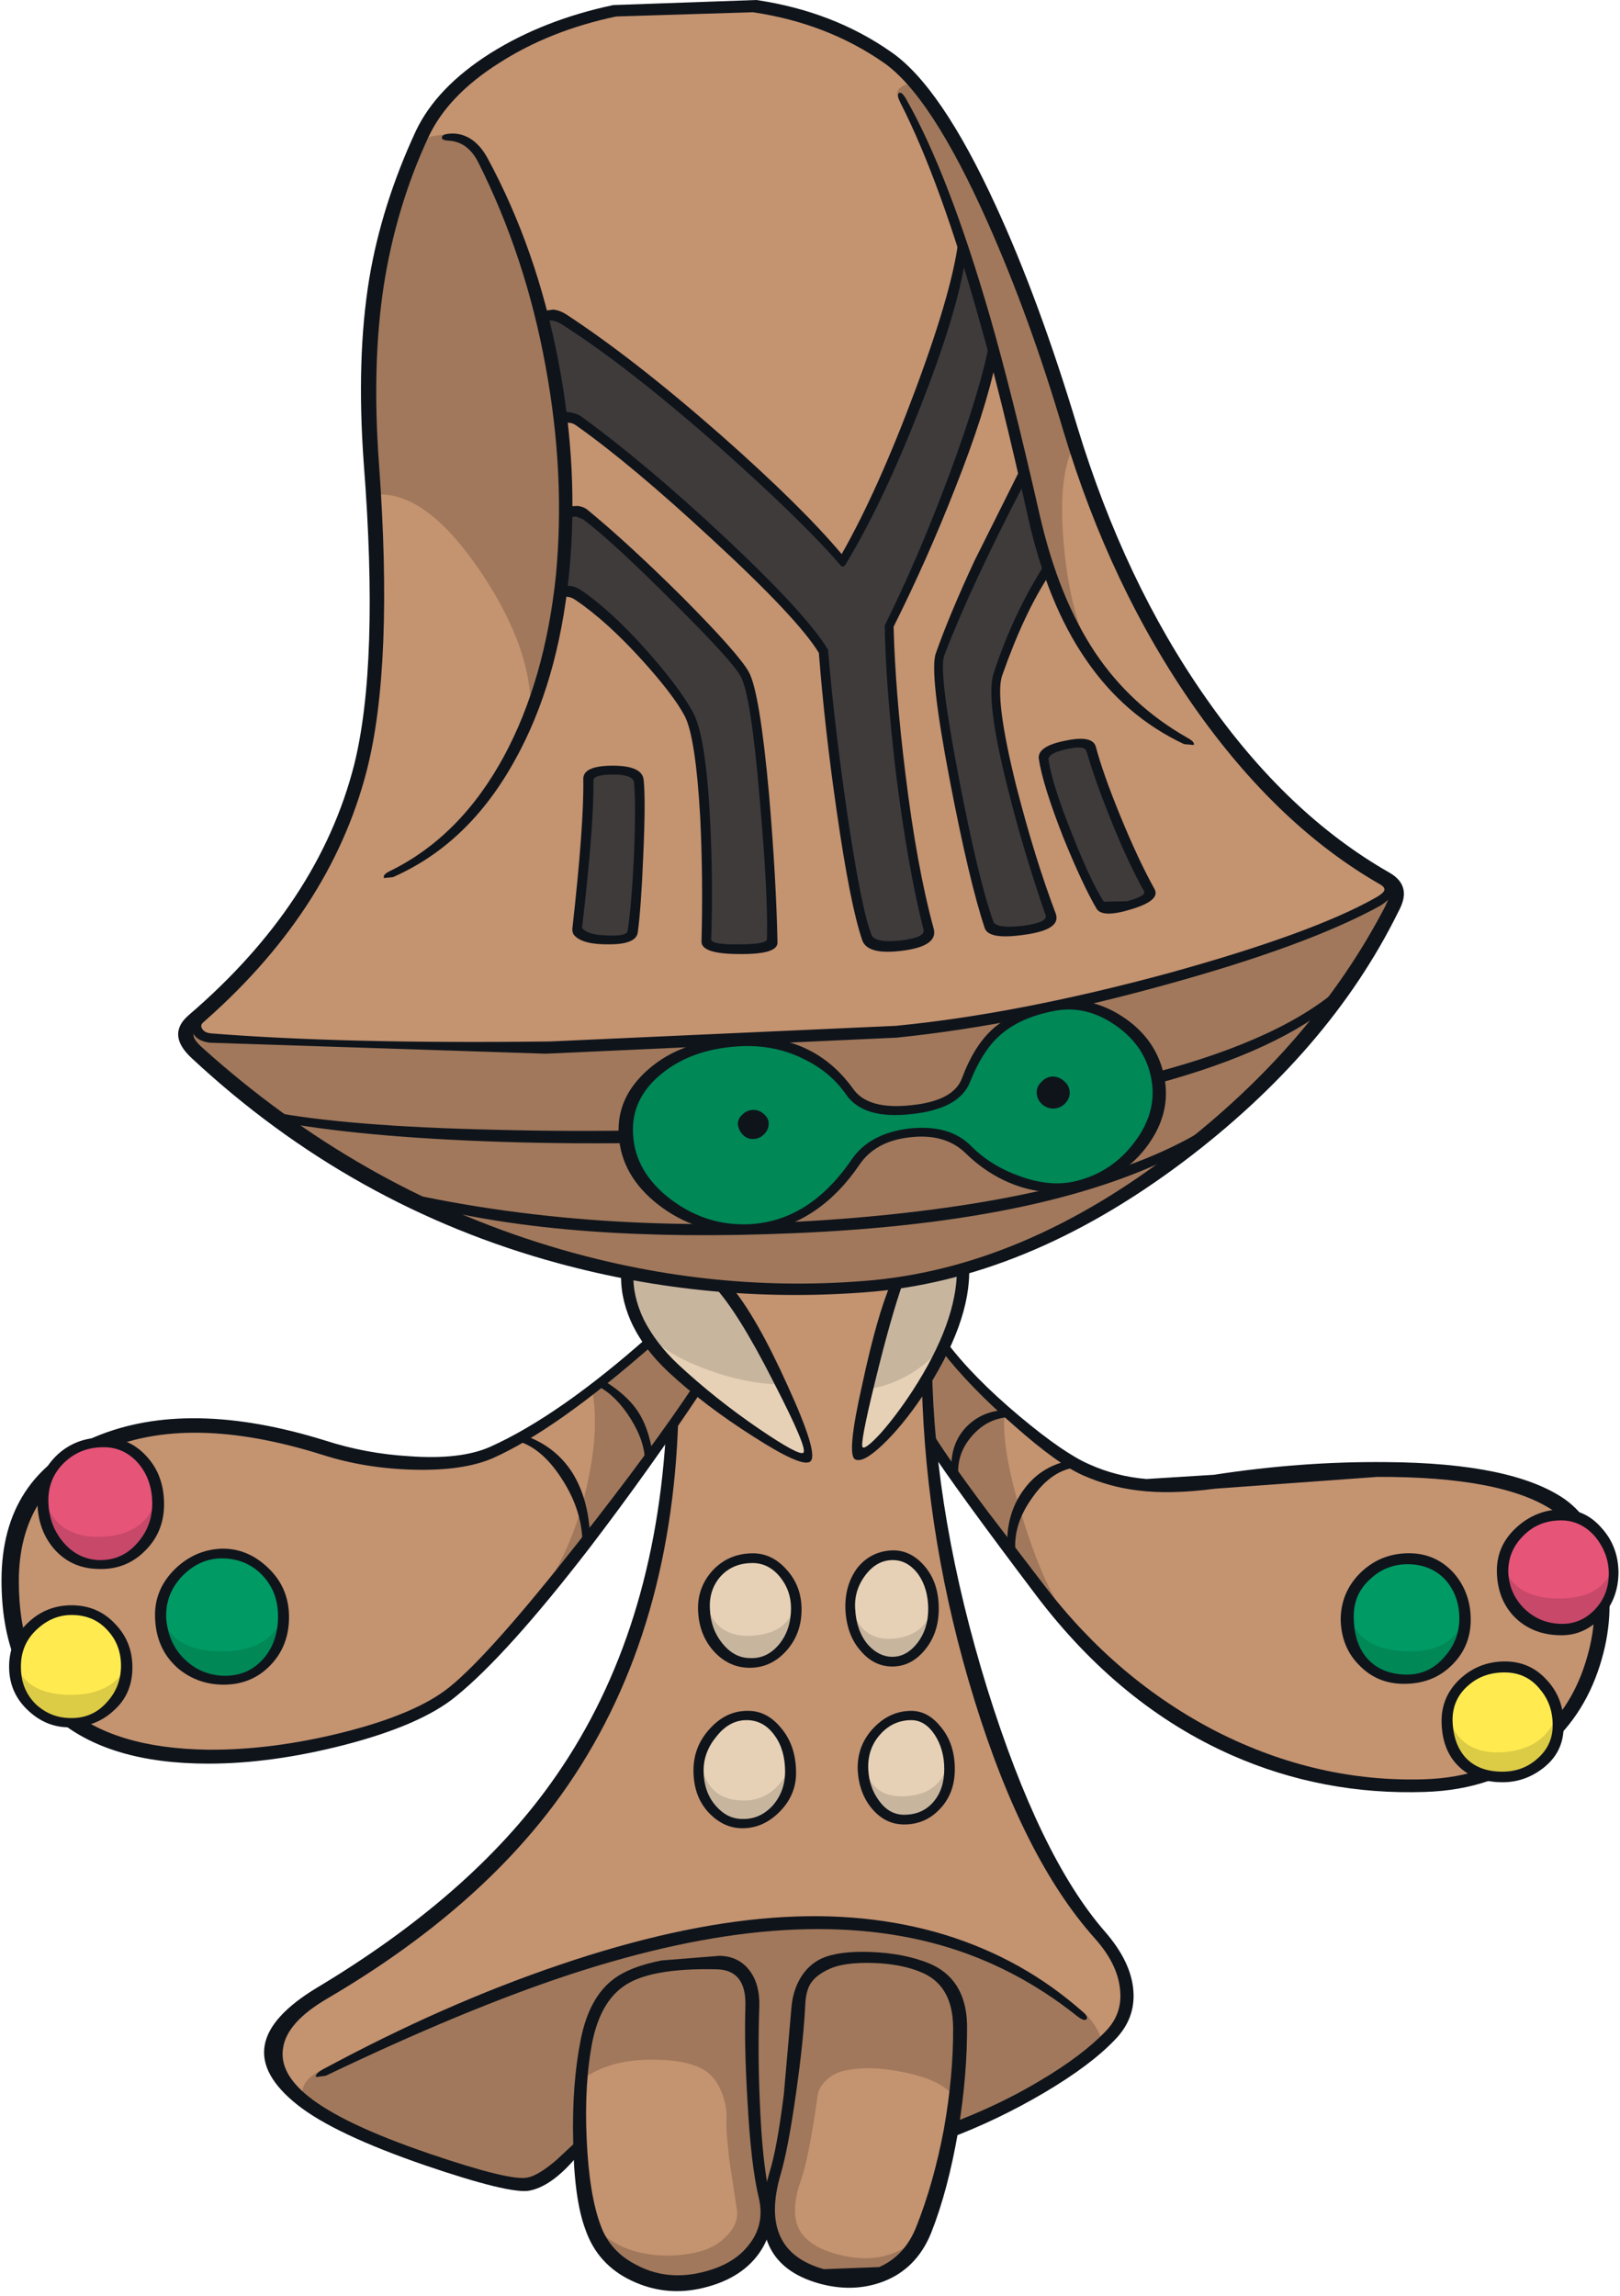
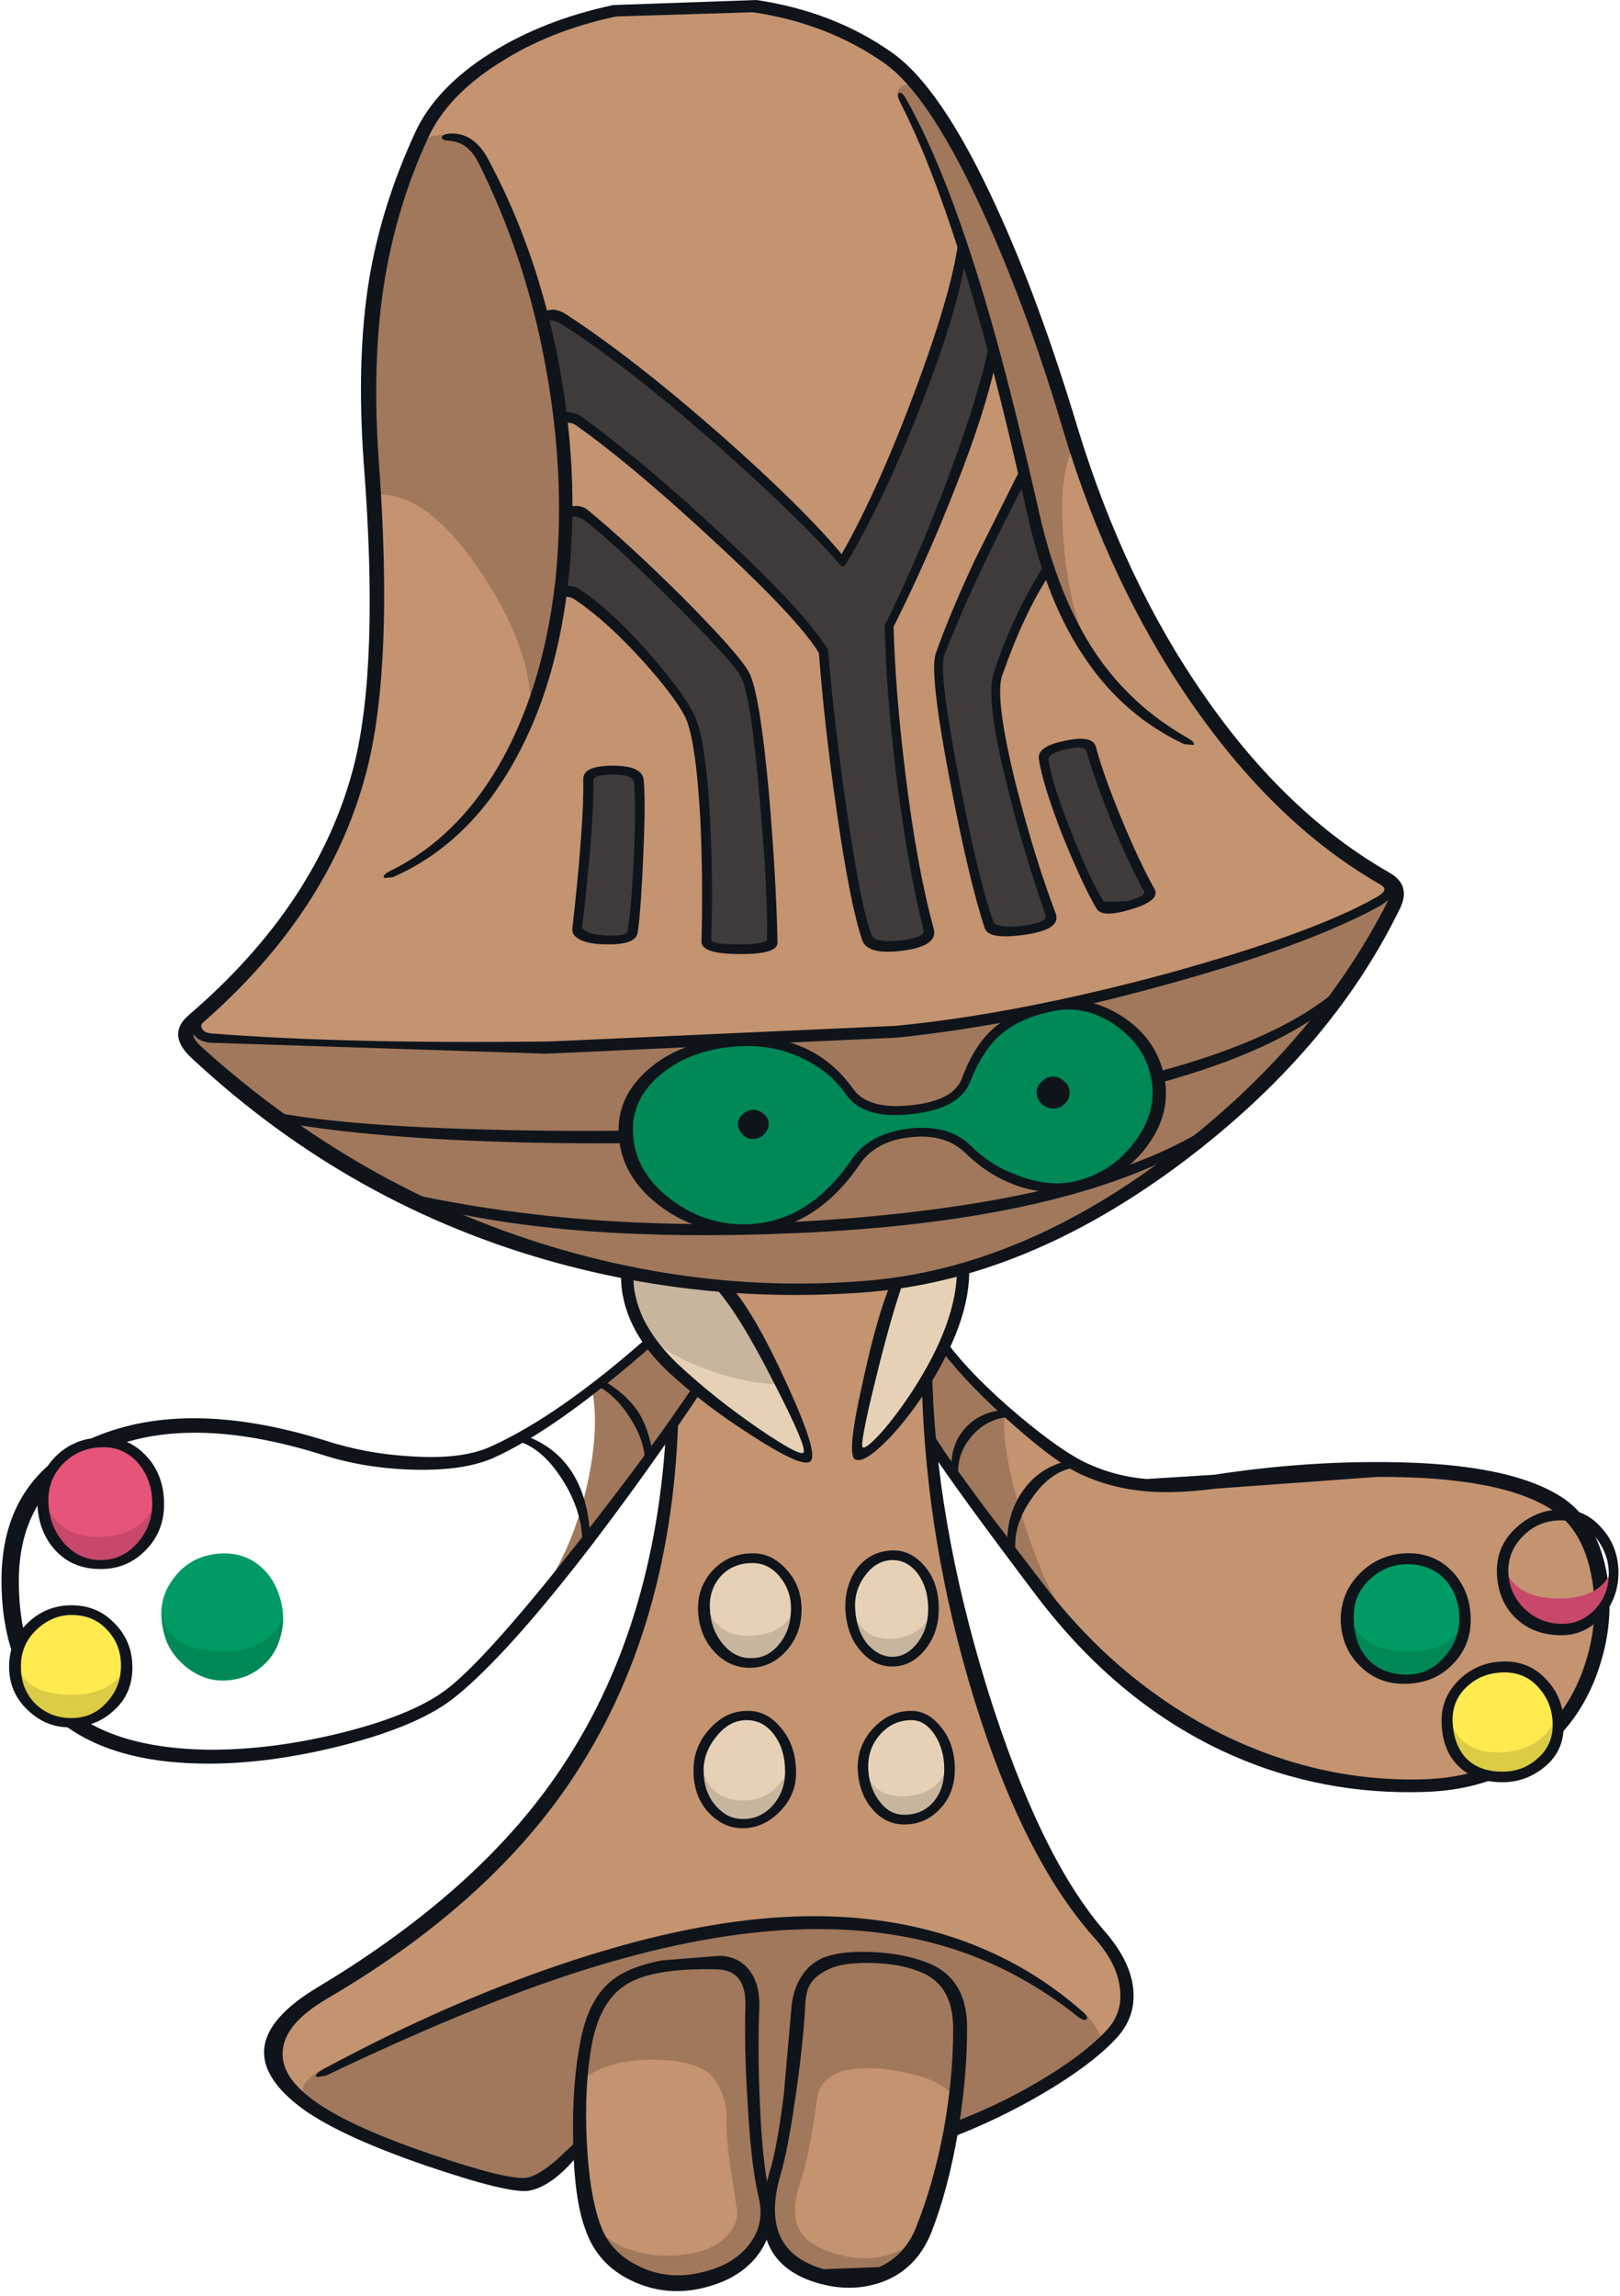
<svg xmlns="http://www.w3.org/2000/svg" version="1.1" width="192px" height="272px" viewBox="-0.05 0.4 191.5 271.8">
  <g>
    <path fill="#c49370" d="M117.15 25.85 Q122.55 37.55 126.7 51.45 132.3 70.15 142.15 84.2 151.75 97.95 163.8 104.75 164.85 105.4 165.05 106.3 165.2 107.1 164.55 108.3 155.95 125.45 138.7 138.25 120.6 151.65 102.25 153.1 81.05 154.8 60.95 148.0 40.15 140.9 22.9 125.4 21.85 124.35 21.85 123.35 21.85 122.4 22.65 121.7 38.1 108.45 42.35 92.1 45.55 79.8 43.85 55.55 43.0 43.95 44.45 34.5 45.9 24.95 49.8 16.6 52.15 11.5 58.45 7.6 64.6 3.7 72.7 2.0 L89.25 1.45 Q98.15 2.75 104.9 7.45 110.5 11.3 117.15 25.85" />
-     <path fill="#c49370" d="M67.4 166.75 L76.8 159.2 Q79.35 162.35 82.3 164.7 78.0 171.9 68.3 184.1 57.65 197.4 52.6 201.2 48.05 204.65 37.4 206.7 26.65 208.8 18.5 207.75 10.5 206.75 6.3 202.2 2.1 197.8 1.3 189.65 0.0 177.35 10.45 172.05 20.65 166.9 35.65 171.3 41.5 173.0 45.7 173.55 51.75 174.3 56.15 173.05 60.45 171.85 67.4 166.75" />
    <path fill="#c49370" d="M109.9 170.95 L109.45 163.7 111.55 159.75 Q118.2 167.8 125.85 173.1 132.25 177.55 143.15 176.05 160.95 173.65 174.35 175.15 189.55 176.9 189.45 190.15 189.35 200.35 183.4 205.95 177.2 211.7 165.65 211.7 154.2 211.7 142.85 205.55 133.0 200.2 125.45 191.6 122.95 188.85 118.2 182.35 L109.9 170.95" />
    <path fill="#c49370" d="M95.1 153.0 L105.6 152.35 109.45 163.2 Q109.75 181.95 115.75 200.9 121.6 219.7 130.1 229.4 132.7 232.35 132.8 236.15 132.9 239.55 131.15 241.35 128.2 244.4 122.8 247.5 117.8 250.35 112.05 252.55 111.05 258.35 110.1 261.15 108.55 266.1 105.85 268.45 102.75 271.25 96.9 269.55 90.8 267.75 90.65 262.65 89.85 268.35 83.0 270.0 76.3 271.6 72.5 267.8 68.85 264.1 68.65 254.25 64.4 258.45 62.3 258.85 60.3 259.25 50.55 256.0 40.0 252.45 35.85 249.1 32.25 246.25 32.75 242.95 33.25 239.5 38.25 236.5 56.45 225.55 65.7 212.4 78.05 194.95 79.55 168.6 L82.3 164.7 85.75 152.65 95.1 153.0" />
    <path fill="#e7d1b6" d="M92.4 164.7 Q96.1 172.3 95.2 172.9 94.35 173.4 88.0 168.9 82.1 164.65 79.35 162.0 77.05 159.75 75.6 156.75 74.15 153.75 74.1 151.2 L79.55 152.1 85.3 152.7 Q88.7 157.0 92.4 164.7" />
    <path fill="#e7d1b6" d="M105.8 152.3 Q111.2 151.5 113.65 150.6 114.5 155.1 108.95 164.3 106.75 167.95 104.7 170.3 102.55 172.75 101.7 172.35 100.95 171.95 102.8 164.05 104.05 158.55 105.8 152.3" />
    <path fill="#e7d1b6" d="M84.9 195.15 Q83.45 193.15 83.3 190.8 83.15 188.45 84.7 186.7 86.35 184.8 88.9 184.9 91.05 184.95 92.45 186.4 93.95 187.95 94.0 190.8 94.05 193.65 92.2 195.55 90.55 197.35 88.4 197.35 86.45 197.35 84.9 195.15" />
    <path fill="#e7d1b6" d="M105.4 184.5 Q107.9 184.45 109.2 186.75 110.25 188.55 110.25 191.0 110.25 193.1 109.05 195.0 107.65 197.1 105.65 197.1 103.6 197.1 102.1 195.15 100.7 193.3 100.5 190.7 100.3 188.2 102.0 186.3 103.5 184.55 105.4 184.5" />
    <path fill="#e7d1b6" d="M83.85 214.15 Q82.6 212.2 82.7 209.5 82.75 207.1 84.65 205.25 86.4 203.45 88.4 203.5 90.4 203.5 91.85 205.25 93.4 207.15 93.3 209.85 93.25 212.65 91.5 214.55 89.8 216.4 87.45 216.3 85.25 216.2 83.85 214.15" />
    <path fill="#e7d1b6" d="M107.6 203.5 Q109.65 203.45 110.9 205.45 112.05 207.2 112.1 209.85 112.2 212.3 110.9 213.95 109.55 215.65 107.4 215.75 105.25 215.8 103.7 214.1 102.1 212.35 102.0 209.65 102.0 207.0 103.8 205.2 105.45 203.5 107.6 203.5" />
    <path fill="#3f3b3a" d="M64.0 37.75 Q65.45 37.45 66.95 38.4 74.2 43.25 84.25 52.0 94.7 61.0 99.45 66.75 103.3 60.55 108.15 48.45 113.45 35.35 113.8 29.4 L117.5 42.2 Q115.7 48.8 112.1 58.4 107.95 69.55 105.1 74.45 105.15 80.4 106.6 92.2 108.15 105.3 109.75 110.35 110.25 111.85 106.6 112.4 102.95 112.95 102.35 111.05 101.1 106.85 99.3 94.4 97.7 82.7 97.45 77.6 94.45 72.9 83.25 62.7 73.55 53.85 68.6 50.45 68.05 50.05 67.5 49.95 L66.2 49.9 Q65.0 41.5 64.0 37.75" />
    <path fill="#3f3b3a" d="M66.75 61.1 Q68.4 60.6 69.55 61.65 L79.75 71.1 Q86.75 77.95 88.05 80.35 89.35 82.75 90.35 95.35 L91.25 111.65 Q91.3 112.85 87.25 112.85 83.3 112.85 83.35 111.3 83.6 106.1 83.2 97.7 82.7 87.15 81.55 85.15 79.6 81.8 74.9 76.8 70.5 72.2 68.55 71.05 67.45 70.4 66.2 70.5 66.75 66.45 66.75 61.1" />
    <path fill="#3f3b3a" d="M75.5 93.15 Q75.7 96.15 75.35 102.3 L74.7 110.5 Q74.6 111.95 71.3 111.7 67.95 111.45 68.2 110.3 L69.05 101.9 69.55 92.9 Q69.55 91.55 72.5 91.55 75.4 91.55 75.5 93.15" />
    <path fill="#3f3b3a" d="M121.15 56.7 L122.4 62.4 Q123.3 66.05 124.05 67.6 122.5 69.95 120.6 73.7 118.45 78.1 117.7 81.0 117.05 83.45 119.8 93.8 121.95 102.0 124.2 108.45 124.75 110.0 121.2 110.55 117.55 111.15 117.05 109.9 115.55 106.35 113.0 93.5 110.35 80.35 110.95 78.2 111.65 75.6 115.35 67.8 119.0 60.2 121.15 56.7" />
    <path fill="#3f3b3a" d="M129.15 89.35 Q130.05 92.55 132.25 97.85 134.35 102.9 135.7 105.4 136.45 106.65 133.55 107.6 L130.0 107.5 Q128.75 105.5 126.3 99.45 123.7 92.95 123.45 90.55 123.3 89.2 126.05 88.55 128.75 87.9 129.15 89.35" />
    <path fill="#a1785b" d="M57.2 19.75 Q65.05 35.25 66.45 53.7 67.8 71.7 62.6 85.3 63.05 77.45 56.6 67.95 50.0 58.25 44.0 59.0 43.2 46.45 44.1 37.4 45.2 25.9 49.1 17.65 49.9 16.85 50.85 16.55 L53.15 16.2 Q54.35 16.2 55.6 17.45 56.55 18.45 57.2 19.75" />
    <path fill="#a1785b" d="M125.75 64.8 Q126.5 73.45 129.45 78.65 124.4 72.5 120.65 54.4 118.85 45.65 115.05 33.6 110.25 18.2 106.35 12.4 105.55 11.25 106.65 10.6 107.75 9.95 108.85 11.4 113.55 17.25 118.85 29.55 123.65 40.75 127.15 52.9 125.0 56.25 125.75 64.8" />
    <path fill="#a1785b" d="M165.1 105.8 Q165.2 106.7 164.55 107.9 153.2 129.05 133.55 141.45 116.05 152.55 98.75 152.95 75.2 153.45 56.05 145.95 38.55 139.1 22.55 124.6 21.75 123.85 21.85 122.8 21.9 121.65 22.85 121.15 22.9 123.2 25.4 123.4 41.35 124.6 63.35 124.5 89.35 124.5 106.3 122.5 119.65 120.95 136.55 116.65 155.7 111.75 162.6 107.3 164.2 106.3 164.2 104.65 164.95 105.0 165.1 105.8" />
    <path fill="#c8b59e" d="M76.1 158.1 Q75.2 156.4 74.65 154.35 74.1 152.4 74.2 151.05 L85.25 152.55 Q87.6 155.65 92.3 164.3 88.2 164.25 83.8 162.65 78.8 160.9 76.1 158.1" />
-     <path fill="#c8b59e" d="M102.5 164.8 L105.8 152.4 Q111.15 151.5 113.6 150.6 113.7 152.45 113.05 155.15 112.5 157.4 111.6 159.45 110.05 161.65 107.25 163.25 104.55 164.7 102.5 164.8" />
    <path fill="#c8b59e" d="M83.4 190.2 Q84.5 194.3 88.8 194.05 93.0 193.8 93.9 190.55 94.35 192.8 92.65 195.05 91.0 197.35 88.8 197.35 86.55 197.35 85.05 195.45 83.4 193.45 83.4 190.2" />
    <path fill="#c8b59e" d="M100.6 190.8 Q101.85 194.7 105.55 194.4 109.05 194.1 110.15 191.1 110.25 193.2 108.95 195.1 107.55 197.05 105.7 197.05 103.7 197.05 102.35 195.6 100.9 194.0 100.6 190.8" />
    <path fill="#c8b59e" d="M82.7 208.45 Q83.2 213.25 87.3 213.55 91.35 213.85 93.3 209.65 93.35 212.65 91.45 214.6 89.8 216.3 87.65 216.3 85.45 216.3 83.9 214.25 82.15 211.95 82.7 208.45" />
    <path fill="#c8b59e" d="M102.1 209.15 Q102.85 213.3 107.0 213.05 111.15 212.85 112.1 209.0 112.4 211.7 111.05 213.7 109.65 215.75 107.25 215.75 104.9 215.8 103.55 214.05 102.25 212.3 102.1 209.15" />
    <path fill="#a1785b" d="M35.75 248.8 Q35.0 246.9 37.95 245.4 52.05 238.4 65.2 234.05 81.5 228.7 94.55 228.15 104.0 227.75 113.65 230.95 122.5 233.9 127.95 238.5 128.85 239.25 129.55 240.4 130.25 241.55 130.35 242.35 128.0 244.7 122.4 247.85 116.65 251.05 112.15 252.4 L112.9 246.45 113.25 240.8 Q113.3 238.5 112.45 236.65 111.55 234.55 109.75 233.65 107.95 232.75 104.9 232.45 102.15 232.1 99.65 232.4 97.35 232.7 96.2 233.8 94.85 235.15 94.7 238.0 94.55 241.4 93.4 248.6 92.0 256.9 90.6 261.05 89.5 257.4 88.9 248.8 88.45 242.55 88.45 237.2 88.45 233.35 84.9 233.05 82.8 232.85 80.45 233.1 77.45 233.35 75.25 234.15 71.65 235.5 69.85 240.05 69.15 241.85 68.8 246.2 68.45 250.25 68.5 254.4 L65.3 257.1 62.35 258.75 Q59.45 259.4 48.45 255.15 37.65 251.05 35.75 248.8" />
    <path fill="#a1785b" d="M87.85 234.75 Q88.45 235.95 88.45 238.2 88.45 242.65 88.9 248.95 89.4 256.1 90.15 259.8 90.95 263.85 89.45 266.2 87.9 268.5 83.75 269.75 79.5 271.1 75.55 269.45 71.35 267.75 70.15 263.75 72.05 266.3 75.65 267.1 78.7 267.8 82.1 267.1 84.4 266.6 85.8 265.15 87.4 263.55 87.0 261.75 L86.15 256.15 Q85.75 252.75 85.8 251.4 85.9 249.95 85.35 248.4 84.75 246.75 83.75 245.9 81.9 244.3 77.3 244.25 72.2 244.15 68.9 246.45 69.1 241.25 70.65 238.25 72.25 235.2 75.25 234.15 77.15 233.5 79.8 233.2 L84.9 233.05 Q87.0 233.15 87.85 234.75" />
    <path fill="#a1785b" d="M112.7 248.6 Q111.4 246.7 106.9 245.75 102.55 244.85 99.55 245.6 98.45 245.9 97.6 246.7 96.75 247.5 96.6 248.5 95.55 256.0 94.6 258.6 93.4 262.05 94.3 264.1 95.4 266.55 99.8 267.5 104.85 268.55 108.4 265.4 107.0 268.15 104.05 269.4 101.0 270.65 97.65 269.75 93.55 268.65 91.9 266.05 90.1 263.25 91.25 258.85 L93.3 248.5 Q94.5 241.35 94.7 237.65 94.95 231.55 103.95 232.3 112.65 233.0 113.1 239.1 113.5 243.2 112.7 248.6" />
    <path fill="#a1785b" d="M69.9 164.95 L76.85 159.1 Q77.6 160.25 79.45 162.05 L82.4 164.55 Q80.35 168.15 73.85 176.7 L62.95 190.35 Q67.45 184.45 69.25 176.45 70.8 169.65 69.9 164.95" />
    <path fill="#a1785b" d="M111.4 159.8 Q113.95 163.0 118.8 167.45 118.2 171.6 120.95 180.35 123.7 189.25 127.25 193.55 122.9 188.5 116.95 180.5 L109.85 170.65 109.5 163.55 111.4 159.8" />
    <path fill="#0f141b" d="M127.35 50.9 Q132.95 69.3 142.6 83.05 152.2 96.8 164.3 103.7 165.8 104.55 166.0 105.8 166.2 106.85 165.35 108.4 157.2 124.9 139.9 137.95 121.2 152.0 102.2 153.4 83.7 154.8 65.85 149.95 41.4 143.3 22.5 125.7 19.45 122.9 22.1 120.6 37.5 107.4 41.7 91.0 44.7 79.05 42.85 55.25 41.95 42.85 43.5 33.4 44.95 24.7 49.0 15.95 51.45 10.75 57.85 6.7 64.15 2.75 72.4 1.0 L89.35 0.4 Q98.45 1.75 105.3 6.55 111.2 10.6 117.7 24.75 122.8 35.8 127.35 50.9 M163.3 105.15 Q151.1 98.2 141.2 84.1 131.25 69.9 125.7 51.4 121.75 38.0 116.75 26.75 110.05 11.7 104.4 7.8 97.7 3.15 88.95 1.85 L72.75 2.35 Q64.9 4.0 58.9 7.85 52.8 11.7 50.5 16.65 46.65 24.95 45.2 34.35 43.8 43.65 44.65 55.25 46.4 79.2 43.2 91.65 38.85 108.55 23.25 121.95 22.6 122.5 22.7 123.05 22.75 123.55 23.75 124.45 42.15 141.0 64.8 147.9 83.4 153.55 102.15 152.05 120.8 150.6 138.95 136.6 155.3 124.05 163.8 107.75 164.35 106.65 164.25 106.15 164.2 105.6 163.3 105.15" />
    <path fill="#0f141b" d="M164.55 104.9 Q165.0 105.45 164.65 106.2 164.3 107.0 163.2 107.65 154.65 112.35 137.95 116.95 120.65 121.75 105.95 123.25 L64.4 125.15 24.65 123.85 Q23.5 123.7 22.95 123.15 22.35 122.5 22.5 121.7 L23.9 121.35 Q23.4 121.8 23.75 122.25 24.05 122.7 24.85 122.75 40.55 124.0 64.9 123.7 L105.85 121.85 Q120.3 120.45 138.2 115.6 155.2 110.9 162.65 106.7 163.55 106.2 163.7 105.85 163.85 105.5 163.3 105.15 L164.55 104.9" />
    <path fill="#0f141b" d="M157.4 119.45 Q142.65 131.2 97.7 134.7 79.55 136.1 61.4 135.65 44.1 135.2 33.3 133.3 L31.75 132.0 Q40.8 133.75 58.25 134.15 77.15 134.65 96.0 133.35 145.0 129.8 158.9 116.9 L157.4 119.45" />
    <path fill="#0f141b" d="M140.8 136.25 Q124.75 145.1 93.8 146.4 67.1 147.55 49.95 143.15 L47.0 141.45 Q71.85 147.05 101.35 144.55 130.9 142.0 143.8 133.2 L140.8 136.25" />
    <path fill="#0f141b" d="M67.15 68.5 Q65.85 81.25 60.75 90.4 55.3 100.3 46.3 104.25 L45.25 104.35 Q45.05 103.95 46.0 103.5 54.35 99.4 59.5 89.85 64.3 80.9 65.6 68.6 66.75 56.65 64.4 43.85 62.05 30.85 56.4 19.6 55.15 17.15 52.85 17.05 52.1 17.0 52.1 16.7 52.1 16.35 52.8 16.25 54.2 16.05 55.45 16.8 56.65 17.55 57.5 19.1 63.35 29.9 65.9 43.15 68.4 56.15 67.15 68.5" />
    <path fill="#0f141b" d="M128.35 78.45 Q123.8 71.85 121.5 61.55 118.35 47.4 115.85 38.65 111.2 21.95 106.4 12.55 105.95 11.6 106.25 11.4 106.6 11.25 107.1 12.15 112.15 21.05 117.05 38.0 119.65 47.05 122.9 61.35 125.15 71.2 129.5 77.7 133.7 83.95 140.4 87.75 141.3 88.25 141.15 88.6 L140.0 88.5 Q132.9 85.15 128.35 78.45" />
    <path fill="#0f141b" d="M114.15 30.75 Q113.15 37.5 108.7 48.75 104.35 59.9 99.9 67.25 99.55 67.7 99.25 67.25 94.9 62.2 85.2 53.55 74.1 43.75 66.3 38.8 65.2 38.1 64.15 38.45 L63.85 37.25 65.3 37.05 Q66.1 37.15 66.8 37.6 74.9 42.9 85.25 52.0 94.75 60.4 99.45 66.0 103.75 58.45 108.2 46.5 112.8 34.15 113.35 28.2 L114.15 30.75" />
    <path fill="#0f141b" d="M85.65 64.05 Q95.35 73.15 97.85 77.35 L97.85 77.5 Q98.55 85.95 100.1 96.65 101.8 108.15 103.0 111.1 103.4 112.05 106.4 111.75 109.35 111.4 109.15 110.5 107.25 103.0 105.85 91.7 104.65 81.4 104.55 74.45 L104.65 74.25 Q108.55 66.35 112.1 56.85 115.9 46.65 117.05 40.5 L117.75 43.0 Q116.5 49.1 112.85 58.3 109.6 66.6 105.6 74.6 105.8 82.3 107.0 92.0 108.35 103.05 110.35 110.35 110.9 112.4 106.7 112.95 102.55 113.5 101.9 111.75 100.45 107.55 98.85 96.35 97.45 86.7 96.75 77.7 94.3 73.65 84.05 64.2 74.55 55.4 68.05 50.8 67.35 50.25 66.3 50.55 L66.2 49.25 Q66.75 49.1 67.45 49.25 68.2 49.4 68.6 49.7 76.3 55.3 85.65 64.05" />
    <path fill="#0f141b" d="M69.4 60.8 Q74.2 64.75 80.6 71.1 87.25 77.8 88.45 79.95 89.75 82.3 90.85 94.45 91.7 104.5 91.85 112.0 91.85 113.4 87.35 113.35 82.8 113.35 82.85 111.85 83.05 104.45 82.7 97.2 82.15 87.6 80.85 85.15 79.55 82.7 75.9 78.65 71.65 73.95 67.95 71.45 67.2 70.9 66.3 71.1 L66.5 69.8 Q67.55 69.6 68.55 70.25 72.05 72.6 76.3 77.35 80.2 81.75 81.8 84.65 83.35 87.4 83.85 97.2 84.25 104.75 84.0 111.6 84.0 112.25 87.25 112.2 90.55 112.2 90.6 111.6 90.75 106.45 89.75 95.05 88.7 82.65 87.5 80.5 86.6 78.75 79.45 71.65 72.35 64.55 68.85 61.9 L68.0 61.55 67.05 61.65 67.0 60.35 68.2 60.3 Q68.95 60.4 69.4 60.8" />
    <path fill="#0f141b" d="M124.15 68.3 Q121.1 72.85 118.45 80.4 117.55 83.1 120.15 93.55 122.35 102.1 124.8 108.55 125.5 110.45 121.2 111.05 116.9 111.7 116.4 110.3 114.55 104.75 112.25 92.75 109.8 79.95 110.6 77.75 112.2 73.2 115.2 66.75 L120.85 55.45 121.2 57.4 Q114.8 69.65 111.6 78.0 110.9 79.8 113.3 92.35 115.65 104.65 117.45 109.6 118.0 110.35 120.95 110.0 123.9 109.6 123.6 108.75 120.95 101.1 119.1 93.65 116.45 83.15 117.45 80.1 119.8 72.9 123.7 66.9 L124.15 68.3" />
    <path fill="#0f141b" d="M70.05 92.8 Q70.15 97.85 68.7 110.3 L68.8 110.35 Q69.45 111.1 71.75 111.15 74.05 111.25 74.1 110.6 74.55 107.8 74.85 101.75 75.1 95.45 74.85 93.0 74.7 92.1 72.4 92.1 70.05 92.1 70.05 92.8 M75.95 101.75 Q75.7 107.9 75.3 110.8 75.1 112.2 71.95 112.2 68.8 112.25 67.8 111.15 67.55 110.9 67.55 110.4 68.95 97.95 68.85 92.6 68.85 91.05 72.35 91.05 75.85 91.05 76.0 92.75 76.25 95.15 75.95 101.75" />
    <path fill="#0f141b" d="M126.05 89.1 Q123.85 89.6 123.95 90.35 124.4 93.35 126.8 99.3 128.95 104.75 130.5 107.15 L133.25 107.1 Q135.6 106.45 135.25 105.9 133.35 102.5 131.3 97.4 129.4 92.65 128.45 89.35 128.25 88.6 126.05 89.1 M129.55 88.8 Q130.4 92.0 132.45 97.0 134.6 102.25 136.5 105.65 137.25 107.0 133.75 108.05 130.35 109.1 129.65 108.0 128.0 105.2 125.7 99.55 123.25 93.3 122.8 90.25 122.6 88.75 125.9 88.1 129.15 87.4 129.55 88.8" />
    <path fill="#0f141b" d="M91.4 164.05 Q87.15 155.65 84.25 152.6 L86.35 152.7 Q89.35 156.25 93.05 164.45 96.85 172.75 95.7 173.45 94.7 174.15 88.95 170.45 83.2 166.8 78.95 162.85 75.9 160.0 74.45 156.75 73.15 153.75 73.35 150.8 L74.8 151.1 Q74.65 153.75 76.0 156.6 77.45 159.45 80.05 161.9 84.45 166.0 89.65 169.55 94.35 172.75 94.9 172.4 95.5 172.0 91.4 164.05" />
    <path fill="#0f141b" d="M114.55 150.35 Q114.8 157.0 108.95 165.8 106.6 169.25 104.35 171.4 102.05 173.6 101.1 173.2 99.95 172.85 101.9 164.25 103.65 156.1 105.3 152.3 L106.75 152.15 Q105.25 156.4 103.4 164.0 101.55 171.55 101.95 171.75 102.3 172.0 104.1 170.05 105.95 167.95 107.85 165.05 113.1 156.95 113.1 150.7 L114.55 150.35" />
    <path fill="#0f141b" d="M82.95 164.95 Q76.7 174.35 69.6 183.65 59.8 196.35 53.75 201.25 49.6 204.65 40.5 207.0 31.9 209.2 24.45 209.2 12.55 209.2 6.3 203.75 -0.05 198.2 -0.05 187.5 -0.05 175.15 11.05 170.5 22.05 165.9 38.3 170.95 43.1 172.5 48.2 172.8 54.3 173.25 57.8 171.7 65.95 168.05 76.65 158.55 L77.3 159.45 Q65.65 169.7 58.1 173.05 54.6 174.55 48.75 174.4 43.0 174.25 38.0 172.65 21.95 167.6 11.75 172.25 2.0 176.65 2.0 187.6 2.0 197.5 7.6 202.45 13.2 207.4 24.45 207.55 31.9 207.6 40.2 205.55 49.05 203.35 53.05 200.1 57.85 196.2 68.2 183.05 77.05 171.8 82.05 164.25 L82.95 164.95" />
    <path fill="#0f141b" d="M76.15 173.6 Q76.2 171.15 74.45 168.35 72.75 165.65 70.65 164.55 L71.35 163.9 Q73.95 165.5 75.25 167.4 76.55 169.3 77.05 172.4 L76.15 173.6" />
    <path fill="#0f141b" d="M67.55 174.75 Q69.45 177.8 69.65 182.2 L68.75 183.35 Q68.8 179.35 66.35 175.55 63.9 171.7 60.85 170.95 L62.05 170.4 Q65.6 171.7 67.55 174.75" />
    <path fill="#0f141b" d="M80.1 168.3 Q79.3 194.6 66.3 212.8 56.55 226.45 38.55 237.0 33.75 239.8 33.3 242.85 32.8 245.8 36.3 248.6 40.4 251.9 50.7 255.4 60.25 258.65 62.25 258.2 63.55 257.95 65.7 256.1 L68.65 253.35 68.7 254.95 Q65.45 259.15 62.5 259.75 60.2 260.2 50.1 256.75 39.35 253.05 35.0 249.6 26.05 242.5 37.35 235.7 55.45 224.85 64.95 211.6 77.05 194.8 78.6 170.6 L80.1 168.3" />
    <path fill="#0f141b" d="M110.15 162.3 Q110.45 180.15 116.7 200.35 122.9 220.2 130.6 229.05 133.75 232.65 134.0 236.1 134.25 239.4 131.8 241.9 128.95 244.9 123.45 248.15 117.95 251.4 111.95 253.65 L112.2 251.85 Q118.1 249.65 123.0 246.7 127.9 243.8 130.7 240.9 132.8 238.75 132.4 235.75 132.05 232.8 129.4 229.85 120.95 220.4 115.15 201.6 109.45 183.1 108.95 164.45 L110.15 162.3" />
    <path fill="#0f141b" d="M38.0 245.4 Q52.35 237.65 66.1 233.0 79.95 228.3 91.25 227.45 102.35 226.6 111.8 229.5 120.95 232.35 127.9 238.5 128.7 239.15 128.45 239.45 128.2 239.75 127.35 239.1 119.95 233.2 111.2 230.7 102.25 228.15 91.3 229.0 80.4 229.85 67.15 234.2 54.75 238.3 38.35 246.15 L37.2 246.3 Q37.05 245.95 38.0 245.4" />
    <path fill="#0f141b" d="M85.35 195.0 Q86.75 196.7 88.6 196.7 90.65 196.8 92.1 195.0 93.45 193.3 93.45 190.8 93.45 188.7 92.15 187.1 90.8 185.45 88.9 185.45 86.5 185.45 85.05 187.1 83.7 188.7 83.85 190.95 83.95 193.3 85.35 195.0 M84.15 186.35 Q86.05 184.3 88.95 184.3 91.2 184.3 92.9 186.2 94.7 188.15 94.7 190.95 94.7 193.95 92.75 196.0 91.0 197.85 88.55 197.85 86.2 197.85 84.45 196.05 82.6 194.1 82.45 191.2 82.3 188.4 84.15 186.35" />
    <path fill="#0f141b" d="M84.55 214.2 Q85.9 215.75 87.7 215.75 89.75 215.8 91.25 214.2 92.75 212.5 92.75 210.15 92.75 207.55 91.5 205.85 90.25 204.1 88.3 204.05 86.2 204.0 84.65 205.95 83.1 207.8 83.1 210.0 83.1 212.55 84.55 214.2 M83.85 205.05 Q85.8 202.9 88.4 202.95 90.6 202.95 92.25 204.95 94.05 207.05 94.05 210.3 94.05 213.0 92.0 215.0 90.1 216.85 87.7 216.85 85.55 216.85 83.85 215.15 81.9 213.2 81.9 210.0 81.9 207.15 83.85 205.05" />
    <path fill="#0f141b" d="M109.7 190.9 Q109.7 188.45 108.5 186.75 107.25 185.1 105.5 185.1 103.6 185.1 102.25 186.9 100.9 188.7 101.05 190.9 101.2 193.5 102.55 195.1 103.85 196.55 105.45 196.55 107.1 196.55 108.35 195.0 109.7 193.3 109.7 190.9 M109.25 195.8 Q107.65 197.7 105.45 197.7 103.3 197.7 101.75 195.9 100.1 194.1 99.9 191.1 99.75 188.2 101.25 186.1 102.85 184.05 105.45 183.95 107.65 183.9 109.3 185.85 110.95 187.8 110.95 190.85 110.95 193.8 109.25 195.8" />
    <path fill="#0f141b" d="M104.05 205.7 Q102.5 207.4 102.6 209.85 102.7 212.0 103.85 213.55 105.05 215.25 106.85 215.25 109.0 215.25 110.3 213.75 111.6 212.25 111.6 209.85 111.6 207.5 110.45 205.75 109.3 204.05 107.7 204.05 105.55 204.05 104.05 205.7 M107.7 202.95 Q109.65 202.95 111.15 204.8 112.85 206.8 112.85 209.85 112.85 212.75 111.05 214.6 109.35 216.4 106.85 216.4 104.65 216.4 103.1 214.6 101.5 212.75 101.35 209.95 101.25 207.0 103.3 204.9 105.2 202.95 107.7 202.95" />
    <path fill="#0f141b" d="M88.05 237.85 Q88.15 233.65 84.7 233.55 76.55 233.35 73.5 235.65 70.9 237.55 69.95 242.0 68.95 247.0 69.25 253.65 69.55 260.25 70.9 263.85 72.0 266.95 75.15 268.55 78.45 270.3 82.3 269.55 86.6 268.7 88.55 266.05 90.4 263.65 89.6 260.45 88.7 256.65 88.3 249.2 87.9 242.75 88.05 237.85 M89.75 249.1 Q90.05 256.5 90.9 260.15 91.85 264.1 89.65 267.2 87.35 270.4 82.45 271.4 78.4 272.2 74.65 270.45 70.55 268.55 69.1 264.35 67.75 260.75 67.65 253.75 67.5 247.1 68.55 241.85 69.55 236.85 72.45 234.7 74.35 233.25 78.1 232.5 L85.0 231.95 Q87.25 232.0 88.55 233.7 89.75 235.3 89.7 237.85 89.5 243.3 89.75 249.1" />
    <path fill="#0f141b" d="M93.5 238.1 Q93.65 236.15 94.55 234.6 95.5 233.0 97.1 232.25 99.15 231.35 102.95 231.5 106.8 231.65 109.7 232.8 114.15 234.6 114.3 240.05 114.35 245.95 113.25 252.7 112.05 259.7 110.05 264.75 108.25 269.2 104.0 270.65 100.6 271.8 96.8 270.75 87.8 268.25 90.9 257.6 91.8 254.75 92.6 248.35 L93.5 238.1 M95.9 235.05 Q95.25 235.9 95.15 237.55 94.95 241.85 94.05 248.2 93.1 254.9 92.2 257.9 89.6 266.9 97.35 269.05 L103.9 268.8 Q106.95 267.45 108.3 264.0 110.35 258.85 111.55 252.5 112.7 246.05 112.65 240.4 112.6 235.35 108.75 233.85 106.45 232.9 103.15 232.8 99.75 232.7 98.0 233.5 96.5 234.2 95.9 235.05" />
    <path fill="#0f141b" d="M109.85 169.45 Q111.55 172.4 116.75 179.35 L123.45 188.1 Q132.05 199.35 143.95 205.45 155.85 211.45 168.5 211.05 176.1 210.8 181.25 206.6 185.75 203.0 187.55 197.2 189.25 191.85 188.2 186.75 187.15 181.55 183.8 179.3 177.8 175.2 162.9 175.25 L143.65 176.65 Q138.35 177.35 134.5 176.85 131.15 176.45 128.0 175.05 125.05 173.75 119.9 169.2 114.55 164.55 111.2 160.2 L111.85 159.25 Q114.95 163.4 120.55 168.1 125.75 172.45 128.75 173.75 131.95 175.2 135.55 175.5 L143.55 175.0 Q153.9 173.4 163.95 173.5 178.9 173.6 185.1 177.9 188.75 180.5 189.95 186.1 191.1 191.75 189.25 197.55 187.25 203.9 182.35 207.8 176.75 212.3 168.5 212.55 156.45 212.95 145.65 208.2 132.4 202.35 122.5 189.3 112.9 176.6 109.85 171.9 L109.85 169.45" />
    <path fill="#0f141b" d="M112.45 174.45 Q112.3 171.25 114.3 169.25 116.0 167.55 118.55 167.35 L119.5 168.15 Q116.7 168.25 114.8 170.5 112.85 172.8 113.35 175.75 L112.45 174.45" />
    <path fill="#0f141b" d="M122.0 177.75 Q119.55 181.15 120.1 184.65 L119.05 183.25 Q119.0 179.55 120.95 176.85 122.9 174.1 126.25 173.35 L127.45 174.1 Q124.35 174.35 122.0 177.75" />
    <path fill="#009a64" d="M173.25 192.0 Q173.05 195.4 170.85 197.4 168.9 199.2 166.0 199.2 163.35 199.2 161.45 197.1 159.5 194.95 159.6 191.85 159.65 188.75 161.7 186.85 163.7 185.0 166.7 184.95 169.55 184.85 171.5 187.15 173.35 189.35 173.25 192.0" />
-     <path fill="#e65478" d="M184.65 179.85 Q187.45 179.7 189.3 182.2 190.85 184.25 190.95 186.55 190.95 188.85 189.5 190.75 187.8 193.1 184.8 193.2 181.8 193.3 179.75 191.05 178.0 189.05 177.9 186.55 177.75 184.0 179.65 182.0 181.65 179.95 184.65 179.85" />
    <path fill="#ffea50" d="M177.6 197.85 Q180.35 197.7 182.2 199.55 184.0 201.4 184.25 204.2 184.5 206.75 182.6 208.65 180.8 210.5 178.1 210.7 175.55 210.95 173.6 209.45 171.4 207.8 171.25 204.8 171.1 201.75 173.2 199.75 175.0 198.0 177.6 197.85" />
    <path fill="#009a64" d="M27.1 199.3 Q24.25 199.7 21.85 197.75 19.55 195.8 19.0 192.8 18.45 189.75 20.3 187.3 22.2 184.7 25.5 184.35 28.4 184.05 30.5 185.75 32.55 187.45 33.15 190.45 33.75 193.4 32.05 196.05 30.3 198.8 27.1 199.3" />
    <path fill="#e65478" d="M11.75 171.15 Q14.4 171.1 16.25 172.9 18.0 174.65 18.4 177.45 18.75 180.35 17.1 182.7 15.35 185.25 12.3 185.6 9.55 185.85 7.45 183.95 5.45 182.1 5.0 178.95 4.6 176.05 6.55 173.7 8.6 171.25 11.75 171.15" />
    <path fill="#ffea50" d="M8.2 191.05 Q11.0 190.95 12.8 192.85 14.55 194.65 14.65 197.3 14.7 200.2 12.95 202.2 11.1 204.4 8.2 204.4 5.85 204.4 4.05 202.75 2.0 201.0 1.65 197.85 1.4 195.65 3.05 193.55 5.0 191.15 8.2 191.05" />
    <path fill="#008857" d="M118.4 122.05 Q120.95 120.0 125.0 119.45 128.85 118.95 132.5 121.45 136.2 124.05 136.85 127.85 137.65 132.85 134.1 136.75 130.75 140.4 125.9 140.95 122.8 141.3 119.35 139.75 116.45 138.45 114.4 136.4 112.05 134.0 107.85 134.4 103.45 134.85 101.0 138.1 98.3 141.7 95.8 143.4 92.7 145.45 88.3 145.85 83.05 146.3 78.55 142.75 74.2 139.2 73.95 134.6 73.8 130.65 77.2 127.55 80.95 124.1 87.15 123.7 95.75 123.2 100.45 129.8 102.15 132.2 107.4 131.9 112.85 131.55 114.3 128.1 115.9 124.1 118.4 122.05" />
    <path fill="#008857" d="M159.55 191.5 Q160.6 195.65 166.15 195.9 171.6 196.15 173.1 192.25 173.15 195.05 171.1 197.1 169.05 199.1 166.2 199.1 163.2 199.1 161.35 197.1 159.4 195.0 159.55 191.5" />
    <path fill="#c74869" d="M177.95 186.0 Q179.25 189.65 184.4 189.65 189.6 189.65 190.8 185.9 191.1 188.5 189.5 190.7 187.7 193.15 184.7 193.15 181.65 193.2 179.65 190.95 177.8 188.85 177.95 186.0" />
    <path fill="#dccb45" d="M178.55 210.65 Q171.6 211.4 171.3 203.6 172.65 208.15 177.7 207.85 182.6 207.55 184.15 203.5 184.55 206.1 183.05 208.15 181.4 210.35 178.55 210.65" />
    <path fill="#008857" d="M18.95 191.6 Q19.95 195.75 25.65 195.9 31.45 196.1 33.3 191.9 33.2 195.6 30.9 197.6 28.9 199.4 26.1 199.3 23.25 199.25 21.2 197.2 18.9 195.0 18.95 191.6" />
    <path fill="#c74869" d="M6.8 183.35 Q5.0 181.15 5.05 177.85 6.4 182.5 11.75 182.35 17.0 182.15 18.3 177.85 18.75 180.7 16.85 183.1 14.9 185.55 11.75 185.6 8.65 185.6 6.8 183.35" />
    <path fill="#dccb45" d="M1.7 197.35 Q2.7 200.8 7.6 201.05 12.55 201.25 14.65 198.0 14.5 201.0 12.3 202.85 10.25 204.45 7.7 204.35 5.25 204.25 3.4 202.3 1.45 200.25 1.7 197.35" />
    <path fill="#0f141b" d="M124.1 119.1 Q128.65 118.1 132.7 120.75 136.75 123.4 137.65 127.85 138.5 132.05 135.8 135.85 132.95 139.9 127.6 141.2 124.0 142.1 120.15 140.75 116.8 139.55 114.1 136.9 111.65 134.55 107.5 135.05 103.45 135.5 101.55 138.3 99.25 141.7 96.25 143.75 92.3 146.4 87.8 146.4 82.05 146.4 77.7 143.0 73.35 139.6 73.05 134.8 72.75 130.35 76.5 127.05 80.6 123.4 87.8 123.15 96.2 122.9 100.8 129.3 102.55 131.8 107.65 131.25 112.7 130.75 113.7 128.05 115.05 124.4 117.15 122.4 119.65 120.05 124.1 119.1 M117.9 123.25 Q116.05 125.0 114.65 128.5 113.4 131.7 107.7 132.3 102.0 132.95 99.95 129.95 98.1 127.3 95.0 125.8 91.75 124.15 87.85 124.25 81.9 124.45 78.15 127.5 74.45 130.5 74.75 134.75 75.0 139.15 79.15 142.35 83.1 145.35 87.8 145.35 95.4 145.35 100.65 137.65 102.8 134.55 107.5 134.0 112.25 133.5 114.8 136.1 117.15 138.45 120.55 139.65 124.25 141.0 127.3 140.2 131.5 139.15 134.15 135.6 136.9 131.95 136.1 128.0 135.35 124.2 131.9 121.8 128.25 119.25 124.3 120.15 120.2 121.0 117.9 123.25" />
    <path fill="#0f141b" d="M87.75 134.75 Q87.25 134.25 87.15 133.5 87.15 132.85 87.65 132.4 88.15 131.85 88.95 131.8 89.75 131.8 90.3 132.35 90.85 132.85 90.8 133.5 90.8 134.15 90.25 134.7 89.7 135.25 88.9 135.25 88.25 135.25 87.75 134.75" />
    <path fill="#0f141b" d="M124.4 127.85 Q125.2 127.85 125.8 128.4 126.4 128.9 126.45 129.65 126.5 130.4 125.95 131.0 125.4 131.6 124.55 131.65 123.8 131.65 123.2 131.15 122.6 130.6 122.55 129.85 122.5 129.05 123.1 128.5 123.65 127.9 124.4 127.85" />
    <path fill="#0f141b" d="M5.5 178.0 Q5.5 180.8 7.15 182.85 8.85 184.95 11.4 185.1 14.25 185.2 16.1 183.0 17.8 181.05 17.8 178.4 17.8 175.65 16.2 173.7 14.65 171.9 12.45 171.75 9.55 171.6 7.55 173.4 5.5 175.25 5.5 178.0 M19.2 178.5 Q19.2 181.85 16.85 184.1 14.6 186.3 11.3 186.15 8.15 186.05 6.15 183.75 4.2 181.45 4.2 178.1 4.25 174.75 6.65 172.55 9.0 170.45 12.4 170.6 15.3 170.7 17.25 172.95 19.2 175.15 19.2 178.5" />
    <path fill="#0f141b" d="M8.25 191.6 Q6.0 191.6 4.2 193.25 2.2 195.05 2.25 197.8 2.25 200.45 4.05 202.2 5.75 203.75 8.0 203.8 10.7 203.9 12.45 201.9 14.1 200.1 14.1 197.6 14.1 195.05 12.4 193.3 10.8 191.6 8.25 191.6 M8.25 190.45 Q11.35 190.45 13.4 192.65 15.45 194.75 15.45 197.8 15.45 201.0 13.2 202.95 11.1 204.9 7.95 204.9 5.25 204.9 3.15 202.95 0.9 200.9 0.85 197.85 0.8 194.65 3.1 192.5 5.25 190.45 8.25 190.45" />
-     <path fill="#0f141b" d="M26.25 198.8 Q29.1 198.85 30.9 196.85 32.7 194.85 32.7 191.75 32.7 188.75 30.7 186.75 28.8 184.9 26.05 184.9 23.4 184.9 21.35 187.0 19.35 189.1 19.45 191.95 19.7 195.1 21.8 197.0 23.65 198.7 26.25 198.8 M26.05 183.75 Q29.1 183.7 31.5 186.0 34.0 188.35 34.0 191.85 34.0 195.3 31.75 197.6 29.55 199.85 26.25 199.85 23.25 199.85 20.95 198.0 18.35 195.8 18.15 192.2 17.9 188.75 20.45 186.2 22.85 183.85 26.05 183.75" />
    <path fill="#0f141b" d="M166.9 185.6 Q164.1 185.45 162.1 187.3 160.0 189.15 160.1 192.0 160.15 195.0 161.7 196.75 163.25 198.5 166.0 198.65 168.95 198.8 170.85 196.55 172.6 194.6 172.6 192.0 172.6 189.4 171.05 187.55 169.45 185.75 166.9 185.6 M173.95 192.15 Q173.95 195.4 171.65 197.6 169.4 199.8 165.9 199.75 162.85 199.7 160.8 197.6 158.65 195.5 158.55 192.2 158.55 188.8 161.05 186.45 163.55 184.15 167.05 184.3 170.0 184.45 172.0 186.7 173.95 189.0 173.95 192.15" />
    <path fill="#0f141b" d="M184.65 180.4 Q181.95 180.4 180.15 182.25 178.35 184.05 178.4 186.55 178.5 189.1 180.35 190.9 182.2 192.65 184.8 192.65 187.1 192.65 188.75 190.85 190.35 189.1 190.3 186.55 190.25 184.3 188.75 182.4 187.05 180.4 184.65 180.4 M189.45 181.3 Q191.4 183.45 191.45 186.5 191.45 189.7 189.4 191.9 187.4 194.0 184.7 194.0 181.35 194.0 179.2 191.9 177.15 189.85 177.05 186.6 176.95 183.45 179.35 181.25 181.7 179.1 184.8 179.1 187.55 179.1 189.45 181.3" />
    <path fill="#0f141b" d="M177.95 198.4 Q175.4 198.4 173.65 199.95 171.75 201.6 171.8 204.15 171.9 206.95 173.4 208.55 174.95 210.15 177.7 210.15 180.1 210.15 181.8 208.65 183.55 207.15 183.65 204.95 183.75 202.3 182.2 200.45 180.6 198.4 177.95 198.4 M177.75 211.4 Q174.4 211.4 172.45 209.45 170.55 207.55 170.5 204.25 170.45 201.3 172.65 199.2 174.9 197.1 178.0 197.1 181.05 197.1 183.05 199.4 185.1 201.65 184.95 205.05 184.85 207.95 182.5 209.75 180.35 211.4 177.75 211.4" />
  </g>
</svg>